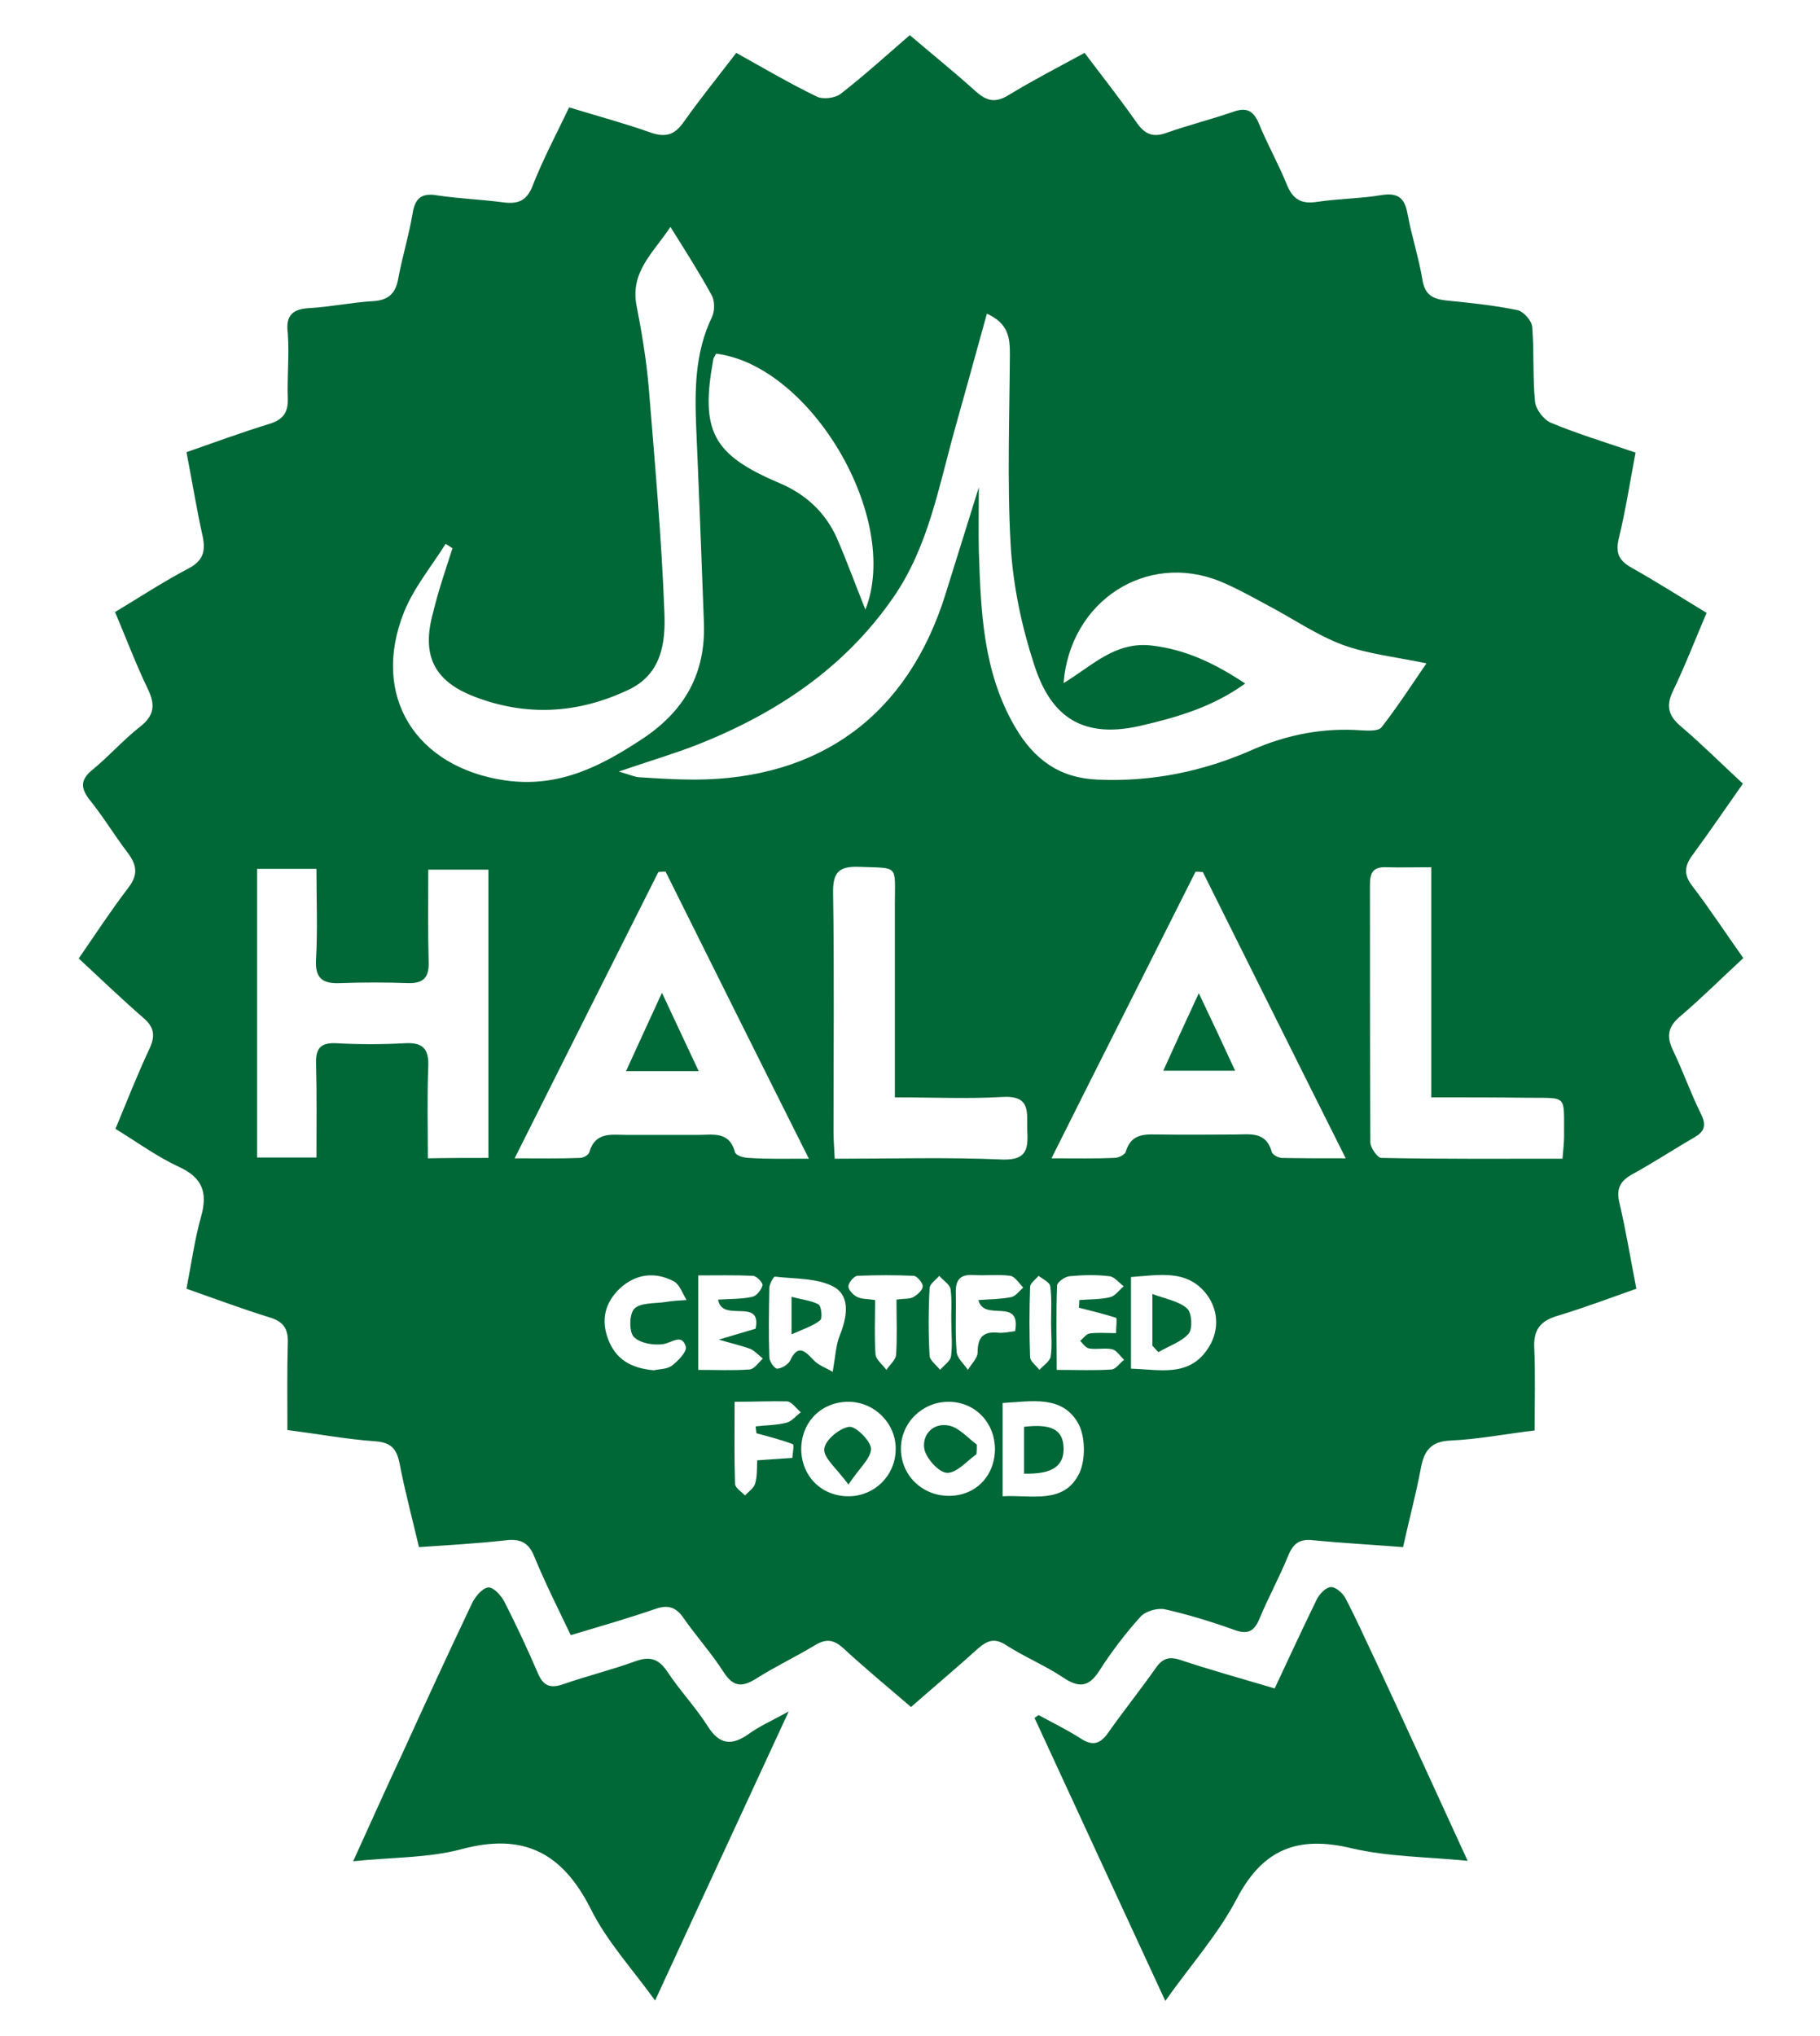
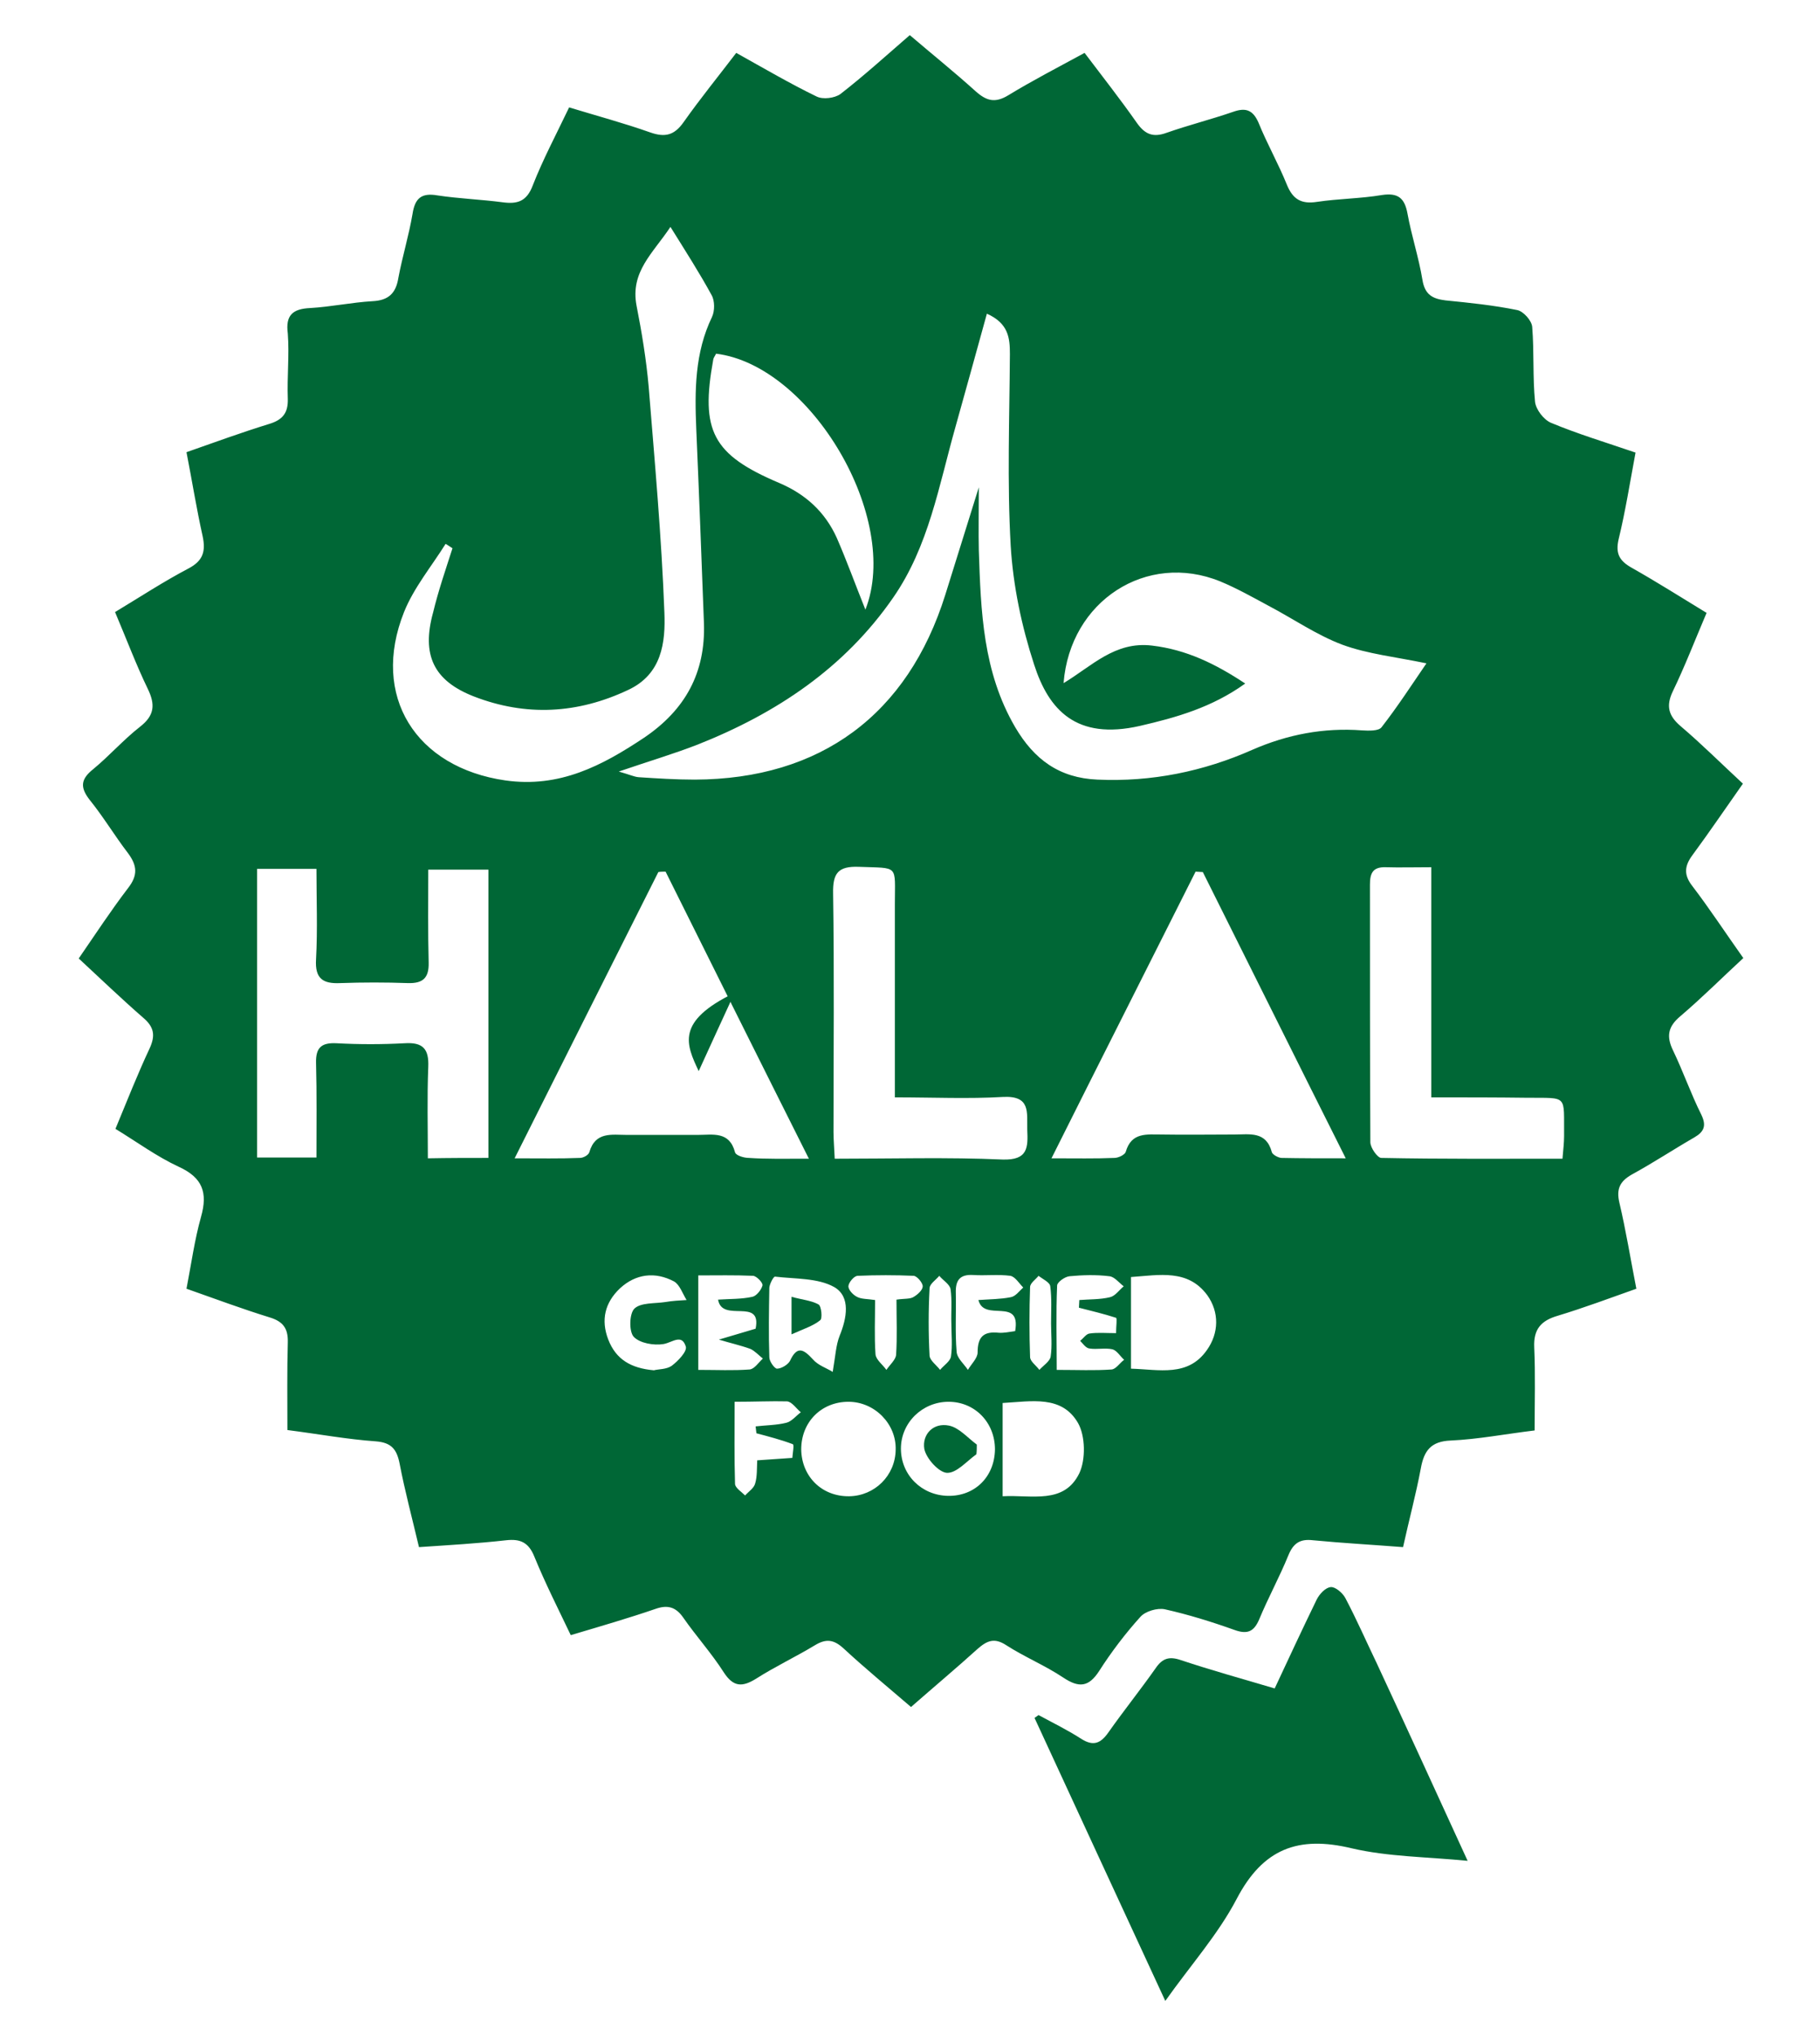
<svg xmlns="http://www.w3.org/2000/svg" version="1.1" id="DISEÑO" x="0px" y="0px" viewBox="0 0 45.09 50.42" style="enable-background:new 0 0 45.09 50.42;" xml:space="preserve">
  <style type="text/css">
	.st0{fill:#006C3E;}
	.st1{fill-rule:evenodd;clip-rule:evenodd;fill:#006C3E;}
	.st2{fill:#006C3E;stroke:#FFFFFF;stroke-width:4;stroke-linecap:round;stroke-linejoin:round;stroke-miterlimit:10;}
	.st3{fill:#006C3E;stroke:#FFFFFF;stroke-width:3.963;stroke-linecap:round;stroke-miterlimit:10;}
	.st4{fill:#006C3E;stroke:#FFFFFF;stroke-width:3.17;stroke-linecap:round;stroke-linejoin:round;stroke-miterlimit:10;}
	.st5{fill:#FFFFFF;}
	.st6{fill:#FCFDFC;}
	.st7{fill:#006736;}
</style>
  <g>
    <path class="st7" d="M18.24,1.31c0.7,0.39,1.33,0.76,1.99,1.08c0.16,0.08,0.45,0.04,0.59-0.06c0.58-0.45,1.12-0.94,1.72-1.46   c0.55,0.47,1.11,0.92,1.63,1.39c0.27,0.24,0.48,0.3,0.81,0.1c0.59-0.36,1.21-0.68,1.89-1.05c0.43,0.57,0.88,1.14,1.3,1.74   c0.2,0.28,0.4,0.36,0.73,0.24C29.44,3.1,30,2.96,30.55,2.77c0.31-0.11,0.49-0.05,0.63,0.27c0.21,0.52,0.49,1.01,0.7,1.53   c0.15,0.37,0.36,0.49,0.75,0.43c0.53-0.08,1.08-0.08,1.61-0.17c0.4-0.06,0.56,0.08,0.63,0.46c0.1,0.55,0.28,1.09,0.37,1.64   c0.06,0.37,0.25,0.47,0.57,0.51c0.6,0.06,1.19,0.12,1.78,0.24c0.15,0.03,0.36,0.26,0.37,0.42c0.05,0.62,0.01,1.24,0.07,1.85   c0.02,0.19,0.21,0.44,0.39,0.52c0.67,0.28,1.37,0.49,2.1,0.74c-0.14,0.75-0.25,1.45-0.42,2.15c-0.08,0.35,0.02,0.53,0.32,0.7   c0.62,0.35,1.22,0.73,1.86,1.12c-0.29,0.68-0.54,1.33-0.84,1.95c-0.17,0.36-0.1,0.6,0.19,0.85c0.53,0.45,1.02,0.94,1.55,1.43   c-0.43,0.61-0.83,1.2-1.25,1.77c-0.2,0.27-0.22,0.49,0,0.77c0.42,0.55,0.8,1.13,1.26,1.78c-0.52,0.48-1.02,0.98-1.56,1.44   c-0.31,0.26-0.35,0.5-0.18,0.85c0.25,0.52,0.44,1.07,0.7,1.59c0.13,0.27,0.07,0.42-0.17,0.56c-0.52,0.3-1.02,0.63-1.55,0.92   c-0.3,0.17-0.39,0.36-0.31,0.7c0.16,0.68,0.27,1.36,0.42,2.13c-0.65,0.23-1.29,0.47-1.95,0.67c-0.41,0.12-0.6,0.33-0.58,0.78   c0.03,0.67,0.01,1.35,0.01,2.06c-0.74,0.09-1.41,0.22-2.08,0.25c-0.49,0.02-0.66,0.25-0.74,0.69c-0.12,0.64-0.29,1.27-0.44,1.95   c-0.77-0.06-1.5-0.1-2.23-0.17c-0.33-0.04-0.49,0.08-0.61,0.37c-0.22,0.54-0.5,1.05-0.72,1.58c-0.13,0.31-0.29,0.39-0.62,0.27   c-0.56-0.2-1.14-0.38-1.72-0.51c-0.19-0.04-0.49,0.05-0.61,0.19c-0.37,0.41-0.72,0.87-1.02,1.34c-0.26,0.4-0.5,0.42-0.89,0.16   c-0.45-0.3-0.96-0.51-1.41-0.8c-0.29-0.19-0.47-0.12-0.71,0.09c-0.53,0.48-1.08,0.94-1.65,1.44c-0.57-0.49-1.13-0.95-1.67-1.45   c-0.24-0.22-0.43-0.25-0.71-0.08c-0.48,0.29-0.99,0.53-1.46,0.83c-0.34,0.21-0.56,0.21-0.8-0.16c-0.3-0.47-0.68-0.89-1-1.35   c-0.18-0.26-0.38-0.33-0.69-0.22c-0.67,0.23-1.36,0.43-2.1,0.65c-0.31-0.65-0.63-1.28-0.9-1.94c-0.14-0.35-0.34-0.45-0.7-0.41   c-0.71,0.08-1.42,0.12-2.16,0.17c-0.17-0.72-0.35-1.39-0.48-2.07c-0.07-0.35-0.2-0.52-0.59-0.55c-0.71-0.05-1.41-0.18-2.19-0.28   c0-0.74-0.01-1.46,0.01-2.17c0.01-0.35-0.12-0.52-0.45-0.62c-0.68-0.21-1.35-0.46-2.06-0.71c0.12-0.62,0.2-1.21,0.36-1.78   c0.17-0.6,0.04-0.97-0.55-1.24c-0.54-0.25-1.03-0.61-1.57-0.94c0.29-0.7,0.55-1.36,0.85-2c0.14-0.31,0.11-0.52-0.16-0.75   c-0.54-0.47-1.05-0.96-1.6-1.47c0.42-0.61,0.8-1.19,1.22-1.74c0.25-0.32,0.23-0.56,0-0.87c-0.33-0.43-0.61-0.9-0.95-1.32   c-0.25-0.32-0.21-0.52,0.09-0.76c0.4-0.33,0.75-0.73,1.16-1.05c0.36-0.28,0.38-0.55,0.19-0.94c-0.29-0.6-0.53-1.24-0.81-1.9   c0.63-0.38,1.21-0.76,1.82-1.08c0.36-0.19,0.43-0.42,0.35-0.8c-0.15-0.67-0.26-1.36-0.4-2.08c0.71-0.25,1.37-0.49,2.05-0.7   c0.33-0.1,0.47-0.27,0.46-0.62c-0.02-0.54,0.04-1.09,0-1.62C7.07,7.81,7.25,7.65,7.68,7.63C8.2,7.6,8.71,7.49,9.23,7.46   c0.4-0.02,0.58-0.2,0.64-0.58c0.1-0.53,0.26-1.05,0.35-1.58c0.06-0.39,0.22-0.53,0.62-0.46c0.53,0.08,1.08,0.1,1.61,0.17   c0.37,0.05,0.6-0.02,0.75-0.42c0.25-0.64,0.58-1.26,0.9-1.93c0.69,0.21,1.36,0.39,2.01,0.62c0.37,0.13,0.6,0.07,0.83-0.26   C17.35,2.44,17.79,1.9,18.24,1.31z M15.33,19.11c0.28,0.08,0.38,0.13,0.49,0.14c0.46,0.03,0.93,0.06,1.39,0.06   c3.12-0.01,5.28-1.61,6.21-4.58c0.26-0.83,0.52-1.67,0.83-2.66c0,0.64-0.01,1.1,0,1.56c0.05,1.51,0.1,3.01,0.9,4.38   c0.47,0.8,1.09,1.26,2.04,1.3c1.34,0.06,2.62-0.2,3.84-0.74c0.87-0.38,1.77-0.55,2.71-0.48c0.17,0.01,0.42,0.02,0.49-0.08   c0.39-0.5,0.74-1.04,1.11-1.58c-0.77-0.16-1.45-0.23-2.08-0.46c-0.64-0.24-1.23-0.65-1.84-0.97c-0.39-0.21-0.78-0.43-1.19-0.6   c-1.82-0.74-3.72,0.48-3.88,2.52c0.7-0.42,1.27-1.04,2.19-0.93c0.85,0.1,1.57,0.45,2.31,0.94c-0.82,0.59-1.7,0.84-2.61,1.05   c-1.58,0.36-2.26-0.4-2.62-1.52c-0.31-0.95-0.52-1.95-0.58-2.94c-0.09-1.58-0.03-3.17-0.02-4.75c0-0.39-0.03-0.76-0.57-1   c-0.27,0.97-0.52,1.89-0.78,2.81c-0.41,1.45-0.66,2.95-1.54,4.22c-1.21,1.75-2.9,2.87-4.84,3.64   C16.7,18.67,16.09,18.85,15.33,19.11z M12.1,28.68c0-2.4,0-4.75,0-7.14c-0.5,0-0.96,0-1.49,0c0,0.8-0.01,1.55,0.01,2.3   c0.01,0.38-0.14,0.52-0.51,0.51c-0.56-0.02-1.12-0.02-1.68,0c-0.43,0.02-0.63-0.11-0.6-0.59c0.04-0.74,0.01-1.49,0.01-2.24   c-0.55,0-0.99,0-1.47,0c0,2.4,0,4.76,0,7.15c0.5,0,0.95,0,1.47,0c0-0.81,0.01-1.58-0.01-2.34c-0.01-0.38,0.13-0.51,0.51-0.49   c0.56,0.03,1.12,0.03,1.68,0c0.46-0.03,0.61,0.14,0.59,0.59c-0.03,0.75-0.01,1.49-0.01,2.26C11.15,28.68,11.59,28.68,12.1,28.68z    M11.21,13.58c-0.06-0.04-0.12-0.08-0.17-0.11c-0.35,0.56-0.79,1.09-1.03,1.69c-0.83,2.08,0.29,3.85,2.51,4.17   c1.34,0.19,2.39-0.36,3.44-1.06c1.02-0.69,1.52-1.61,1.48-2.83c-0.06-1.6-0.12-3.2-0.19-4.81c-0.04-0.95-0.04-1.89,0.39-2.78   c0.07-0.15,0.07-0.4-0.01-0.54c-0.3-0.55-0.64-1.08-1.02-1.69c-0.43,0.65-1,1.11-0.84,1.95c0.13,0.66,0.24,1.33,0.3,2   c0.15,1.86,0.32,3.73,0.39,5.6c0.03,0.74-0.06,1.53-0.9,1.92c-1.25,0.59-2.53,0.66-3.82,0.16c-1-0.39-1.3-1.03-1.01-2.08   C10.86,14.63,11.04,14.11,11.21,13.58z M29.8,21.6c-0.06,0-0.12-0.01-0.18-0.01c-1.17,2.33-2.35,4.66-3.57,7.1   c0.61,0,1.09,0.01,1.56-0.01c0.1,0,0.26-0.08,0.28-0.15c0.14-0.49,0.52-0.43,0.89-0.43c0.6,0.01,1.2,0,1.8,0   c0.38,0,0.79-0.09,0.93,0.44c0.02,0.06,0.15,0.13,0.23,0.14c0.49,0.01,0.98,0.01,1.6,0.01C32.11,26.24,30.96,23.92,29.8,21.6z    M20.04,28.7c-1.23-2.45-2.39-4.78-3.55-7.11c-0.06,0-0.12,0-0.18,0.01c-1.17,2.33-2.34,4.65-3.56,7.09c0.63,0,1.12,0.01,1.62-0.01   c0.08,0,0.21-0.07,0.23-0.14c0.15-0.52,0.56-0.43,0.94-0.43c0.58,0,1.16,0,1.74,0c0.38,0,0.79-0.1,0.93,0.43   c0.02,0.08,0.22,0.14,0.34,0.14C18.98,28.71,19.42,28.7,20.04,28.7z M35.46,27.18c0-1.03,0-1.96,0-2.89c0-0.92,0-1.84,0-2.81   c-0.44,0-0.78,0.01-1.13,0c-0.32-0.01-0.39,0.15-0.39,0.43c0,2.13,0,4.25,0.01,6.38c0,0.14,0.18,0.39,0.27,0.39   c1.48,0.03,2.97,0.02,4.49,0.02c0.02-0.23,0.04-0.4,0.04-0.56c-0.01-1.04,0.11-0.94-0.92-0.95C37.07,27.18,36.3,27.18,35.46,27.18z    M22.17,27.18c0-1.66,0-3.23,0-4.79c0-0.99,0.11-0.88-0.89-0.92c-0.52-0.02-0.65,0.16-0.64,0.66c0.03,1.97,0.01,3.94,0.01,5.91   c0,0.2,0.02,0.41,0.03,0.66c1.43,0,2.8-0.04,4.16,0.02c0.63,0.02,0.63-0.3,0.61-0.74c-0.01-0.43,0.09-0.85-0.61-0.81   C23.99,27.22,23.12,27.18,22.17,27.18z M21.44,15.1c0.89-2.26-1.35-6.05-3.7-6.34c-0.02,0.05-0.06,0.09-0.07,0.15   c-0.32,1.76-0.02,2.35,1.63,3.05c0.66,0.28,1.14,0.72,1.43,1.36C20.97,13.87,21.18,14.45,21.44,15.1z M24.84,37.06   c0.72-0.04,1.52,0.21,1.9-0.57c0.16-0.34,0.15-0.92-0.03-1.24c-0.4-0.7-1.15-0.54-1.87-0.5C24.84,35.51,24.84,36.25,24.84,37.06z    M28.02,31.63c0,0.8,0,1.52,0,2.27c0.7,0.02,1.41,0.21,1.88-0.46c0.3-0.42,0.31-0.94,0.01-1.36   C29.43,31.43,28.73,31.58,28.02,31.63z M20.63,33.98c0.07-0.41,0.08-0.66,0.17-0.89c0.18-0.44,0.28-0.97-0.13-1.21   c-0.41-0.23-0.97-0.2-1.47-0.26c-0.04,0-0.13,0.18-0.14,0.27c-0.01,0.58-0.02,1.15,0,1.73c0,0.1,0.13,0.28,0.19,0.28   c0.11,0,0.27-0.1,0.32-0.19c0.18-0.39,0.34-0.29,0.57-0.04C20.27,33.82,20.47,33.88,20.63,33.98z M24.65,35.9   c0-0.67-0.5-1.18-1.15-1.18c-0.65,0-1.18,0.52-1.18,1.16c0,0.65,0.51,1.16,1.17,1.17C24.15,37.06,24.64,36.58,24.65,35.9z    M21.02,34.72c-0.67,0-1.17,0.5-1.17,1.18c0.01,0.67,0.51,1.17,1.19,1.16c0.63-0.01,1.14-0.51,1.15-1.15   C22.21,35.27,21.67,34.72,21.02,34.72z M26.73,32.39c0-0.06,0.01-0.13,0.01-0.19c0.25-0.02,0.51-0.01,0.76-0.07   c0.13-0.03,0.23-0.18,0.34-0.27c-0.12-0.09-0.23-0.24-0.36-0.25c-0.32-0.04-0.66-0.03-0.98,0c-0.12,0.01-0.31,0.15-0.31,0.23   c-0.03,0.68-0.01,1.37-0.01,2.09c0.52,0,0.94,0.02,1.36-0.01c0.11-0.01,0.2-0.16,0.31-0.24c-0.1-0.09-0.18-0.23-0.29-0.26   c-0.18-0.04-0.39,0.01-0.57-0.02c-0.09-0.01-0.16-0.12-0.23-0.19c0.08-0.06,0.15-0.17,0.23-0.18c0.2-0.03,0.41-0.01,0.66-0.01   c0-0.17,0.03-0.36,0-0.38C27.34,32.54,27.04,32.47,26.73,32.39z M18.72,32.91c0.16-0.79-0.83-0.13-0.93-0.72   c0.3-0.02,0.58-0.01,0.85-0.07c0.1-0.02,0.22-0.17,0.25-0.28c0.02-0.06-0.14-0.23-0.23-0.24c-0.45-0.02-0.91-0.01-1.36-0.01   c0,0.82,0,1.56,0,2.34c0.46,0,0.87,0.02,1.27-0.01c0.12-0.01,0.22-0.17,0.33-0.27c-0.1-0.08-0.2-0.19-0.31-0.24   c-0.25-0.09-0.52-0.15-0.78-0.23C18.08,33.1,18.35,33.02,18.72,32.91z M16.2,33.94c0.11-0.03,0.31-0.02,0.44-0.11   c0.16-0.12,0.39-0.36,0.35-0.48c-0.1-0.32-0.33-0.1-0.55-0.06c-0.24,0.04-0.59-0.02-0.74-0.18c-0.12-0.13-0.11-0.58,0.02-0.7   c0.16-0.15,0.5-0.12,0.76-0.16c0.18-0.03,0.35-0.04,0.53-0.05c-0.1-0.16-0.17-0.38-0.31-0.46c-0.47-0.25-0.95-0.19-1.34,0.17   c-0.37,0.35-0.48,0.78-0.29,1.27C15.26,33.67,15.63,33.89,16.2,33.94z M24.24,32.2c0.28-0.02,0.55-0.02,0.8-0.07   c0.12-0.02,0.21-0.15,0.31-0.24c-0.1-0.1-0.2-0.27-0.32-0.29c-0.3-0.04-0.62,0-0.92-0.02c-0.34-0.02-0.44,0.14-0.43,0.45   c0.01,0.48-0.02,0.97,0.02,1.45c0.01,0.16,0.18,0.3,0.28,0.45c0.08-0.14,0.24-0.29,0.24-0.43c0-0.38,0.14-0.53,0.52-0.49   c0.13,0.01,0.26-0.02,0.41-0.04C25.3,32.11,24.38,32.76,24.24,32.2z M18.2,34.72c0,0.73-0.01,1.38,0.01,2.03   c0,0.1,0.16,0.2,0.25,0.29c0.09-0.1,0.22-0.18,0.25-0.3c0.05-0.17,0.04-0.37,0.05-0.57c0.31-0.02,0.57-0.04,0.87-0.06   c0.01-0.13,0.05-0.33,0.01-0.34c-0.29-0.11-0.6-0.19-0.9-0.27c-0.01-0.06-0.01-0.11-0.02-0.17c0.26-0.03,0.52-0.03,0.76-0.09   c0.13-0.03,0.24-0.17,0.36-0.26c-0.11-0.09-0.22-0.26-0.34-0.27C19.11,34.7,18.7,34.72,18.2,34.72z M22.21,32.19   c0.21-0.03,0.34-0.01,0.43-0.07c0.1-0.06,0.22-0.17,0.22-0.26c0-0.09-0.14-0.25-0.22-0.26c-0.46-0.02-0.93-0.02-1.39,0   c-0.09,0-0.22,0.16-0.23,0.25c-0.01,0.09,0.11,0.22,0.21,0.27c0.11,0.06,0.26,0.05,0.45,0.08c0,0.46-0.02,0.9,0.01,1.34   c0.01,0.14,0.18,0.26,0.27,0.39c0.08-0.12,0.23-0.25,0.24-0.37C22.23,33.12,22.21,32.68,22.21,32.19z M23.57,32.79   C23.57,32.79,23.56,32.79,23.57,32.79c-0.01-0.29,0.02-0.58-0.02-0.86c-0.02-0.12-0.19-0.22-0.28-0.33   c-0.08,0.1-0.24,0.2-0.24,0.31c-0.03,0.56-0.03,1.11,0,1.67c0.01,0.12,0.17,0.23,0.26,0.35c0.09-0.11,0.25-0.21,0.27-0.33   C23.6,33.33,23.57,33.05,23.57,32.79z M26.04,32.78L26.04,32.78c0-0.31,0.02-0.62-0.02-0.92c-0.01-0.1-0.19-0.18-0.29-0.26   c-0.07,0.09-0.21,0.18-0.21,0.28c-0.02,0.58-0.02,1.16,0,1.73c0,0.11,0.15,0.21,0.23,0.32c0.1-0.11,0.26-0.21,0.28-0.33   C26.07,33.33,26.04,33.05,26.04,32.78z" />
    <path class="st7" d="M25.73,42.48c0.35,0.19,0.72,0.37,1.06,0.59c0.3,0.19,0.48,0.11,0.67-0.16c0.38-0.54,0.79-1.05,1.17-1.59   c0.17-0.25,0.34-0.3,0.63-0.2c0.75,0.25,1.51,0.46,2.32,0.7c0.35-0.75,0.69-1.48,1.04-2.2c0.07-0.14,0.22-0.3,0.35-0.31   c0.11-0.01,0.29,0.14,0.36,0.27c0.28,0.53,0.52,1.08,0.78,1.62c0.74,1.59,1.47,3.19,2.25,4.89c-1.02-0.1-1.97-0.1-2.87-0.31   c-1.33-0.32-2.2,0.01-2.85,1.25c-0.46,0.88-1.14,1.64-1.77,2.53c-1.1-2.38-2.17-4.69-3.24-7.01   C25.66,42.53,25.69,42.51,25.73,42.48z" />
-     <path class="st7" d="M19.54,42.39c-1.14,2.47-2.21,4.77-3.31,7.16c-0.57-0.79-1.2-1.47-1.6-2.28c-0.7-1.38-1.66-1.88-3.19-1.47   c-0.82,0.22-1.72,0.2-2.69,0.3c0.43-0.94,0.81-1.8,1.21-2.65c0.57-1.25,1.14-2.49,1.73-3.73c0.08-0.17,0.26-0.39,0.41-0.4   c0.13-0.01,0.33,0.21,0.41,0.38c0.29,0.57,0.56,1.15,0.81,1.73c0.13,0.31,0.29,0.4,0.62,0.29c0.6-0.21,1.22-0.36,1.82-0.58   c0.35-0.12,0.56-0.05,0.77,0.26c0.31,0.47,0.7,0.88,1,1.35c0.3,0.48,0.61,0.49,1.03,0.19C18.81,42.76,19.1,42.63,19.54,42.39z" />
-     <path class="st7" d="M28.82,26.52c0.29-0.64,0.55-1.21,0.88-1.92c0.33,0.69,0.6,1.27,0.9,1.92C29.99,26.52,29.46,26.52,28.82,26.52   z" />
-     <path class="st7" d="M17.31,26.53c-0.65,0-1.18,0-1.8,0c0.29-0.64,0.56-1.22,0.89-1.94C16.73,25.3,17,25.87,17.31,26.53z" />
-     <path class="st7" d="M25.37,36.5c0-0.41,0-0.79,0-1.16c0.68-0.08,0.96,0.07,0.98,0.51C26.37,36.31,26.07,36.52,25.37,36.5z" />
-     <path class="st7" d="M28.55,33.33c0-0.37,0-0.75,0-1.28c0.35,0.13,0.66,0.18,0.86,0.36c0.12,0.11,0.14,0.5,0.04,0.62   c-0.18,0.21-0.5,0.31-0.75,0.46C28.65,33.44,28.6,33.39,28.55,33.33z" />
+     <path class="st7" d="M17.31,26.53c0.29-0.64,0.56-1.22,0.89-1.94C16.73,25.3,17,25.87,17.31,26.53z" />
    <path class="st7" d="M19.61,33.05c0-0.38,0-0.59,0-0.93c0.25,0.07,0.49,0.09,0.67,0.19c0.07,0.04,0.1,0.35,0.04,0.39   C20.15,32.84,19.92,32.91,19.61,33.05z" />
    <path class="st7" d="M24.19,36.02c-0.24,0.17-0.49,0.47-0.73,0.46c-0.2-0.01-0.51-0.35-0.56-0.59c-0.06-0.36,0.22-0.66,0.61-0.58   c0.25,0.05,0.46,0.3,0.69,0.47C24.2,35.86,24.2,35.94,24.19,36.02z" />
-     <path class="st7" d="M21.02,36.77c-0.3-0.41-0.62-0.66-0.6-0.88c0.02-0.22,0.38-0.52,0.62-0.55c0.16-0.02,0.53,0.35,0.54,0.54   C21.58,36.12,21.29,36.36,21.02,36.77z" />
  </g>
</svg>